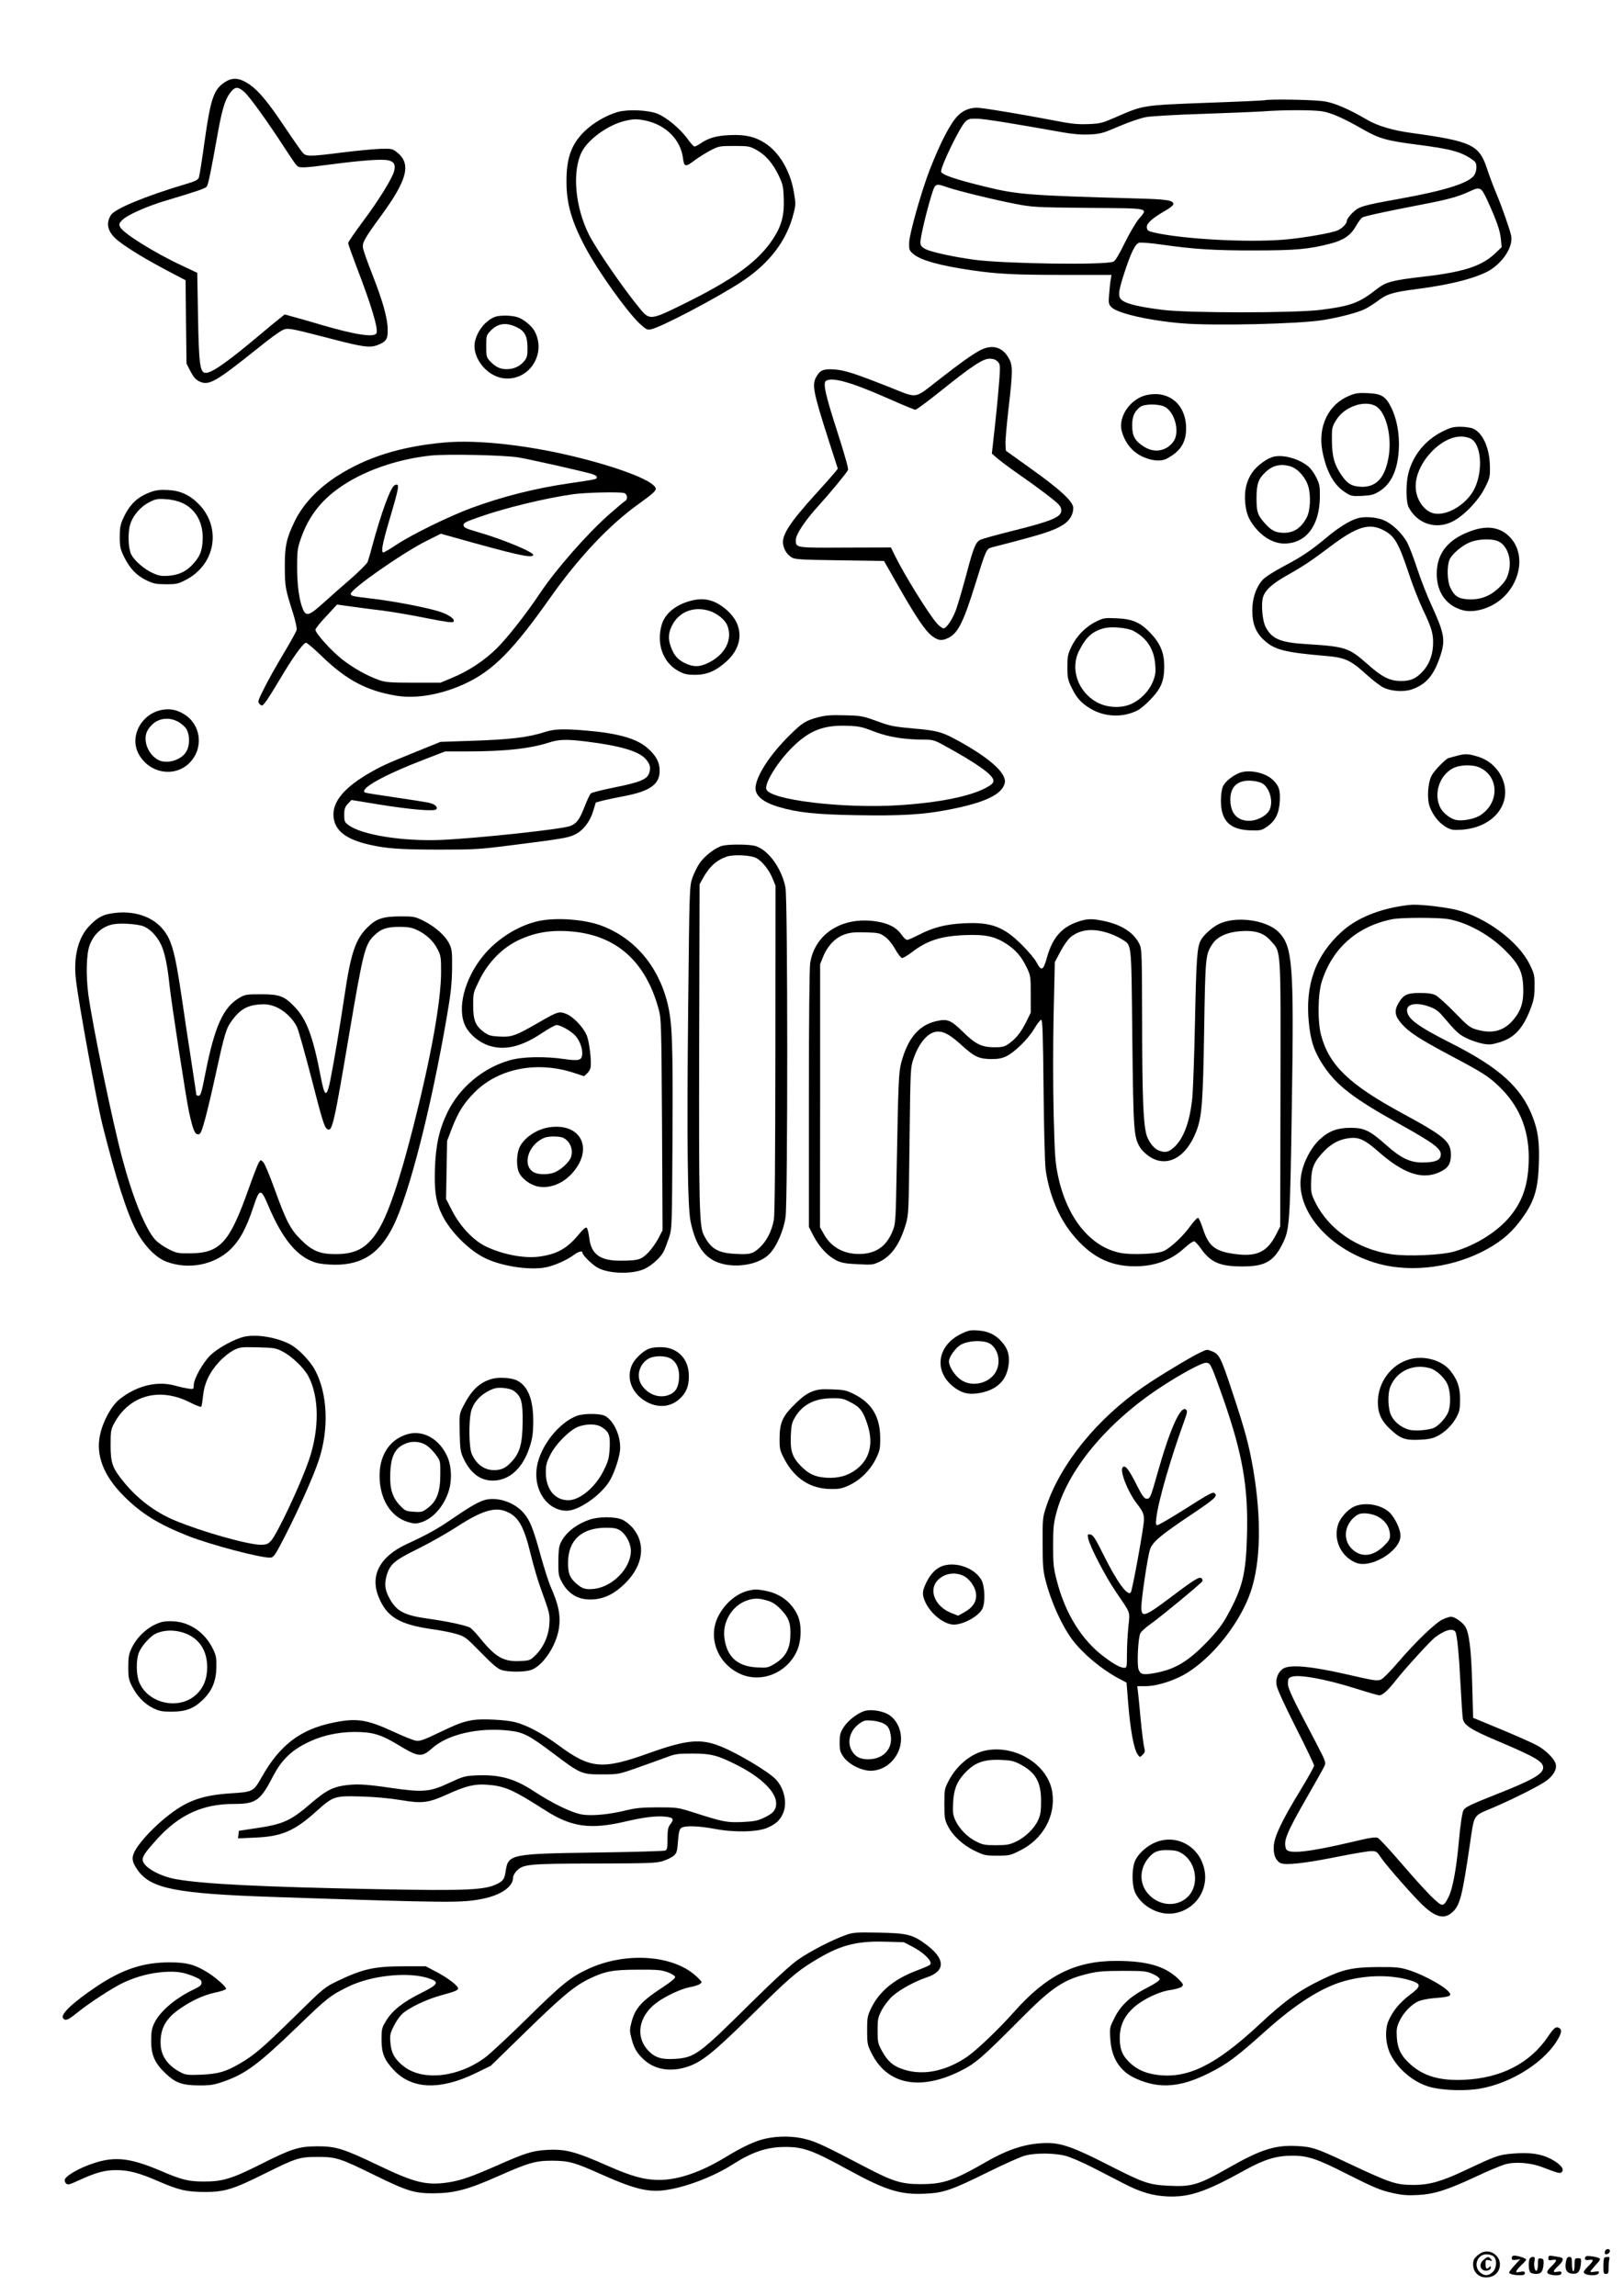
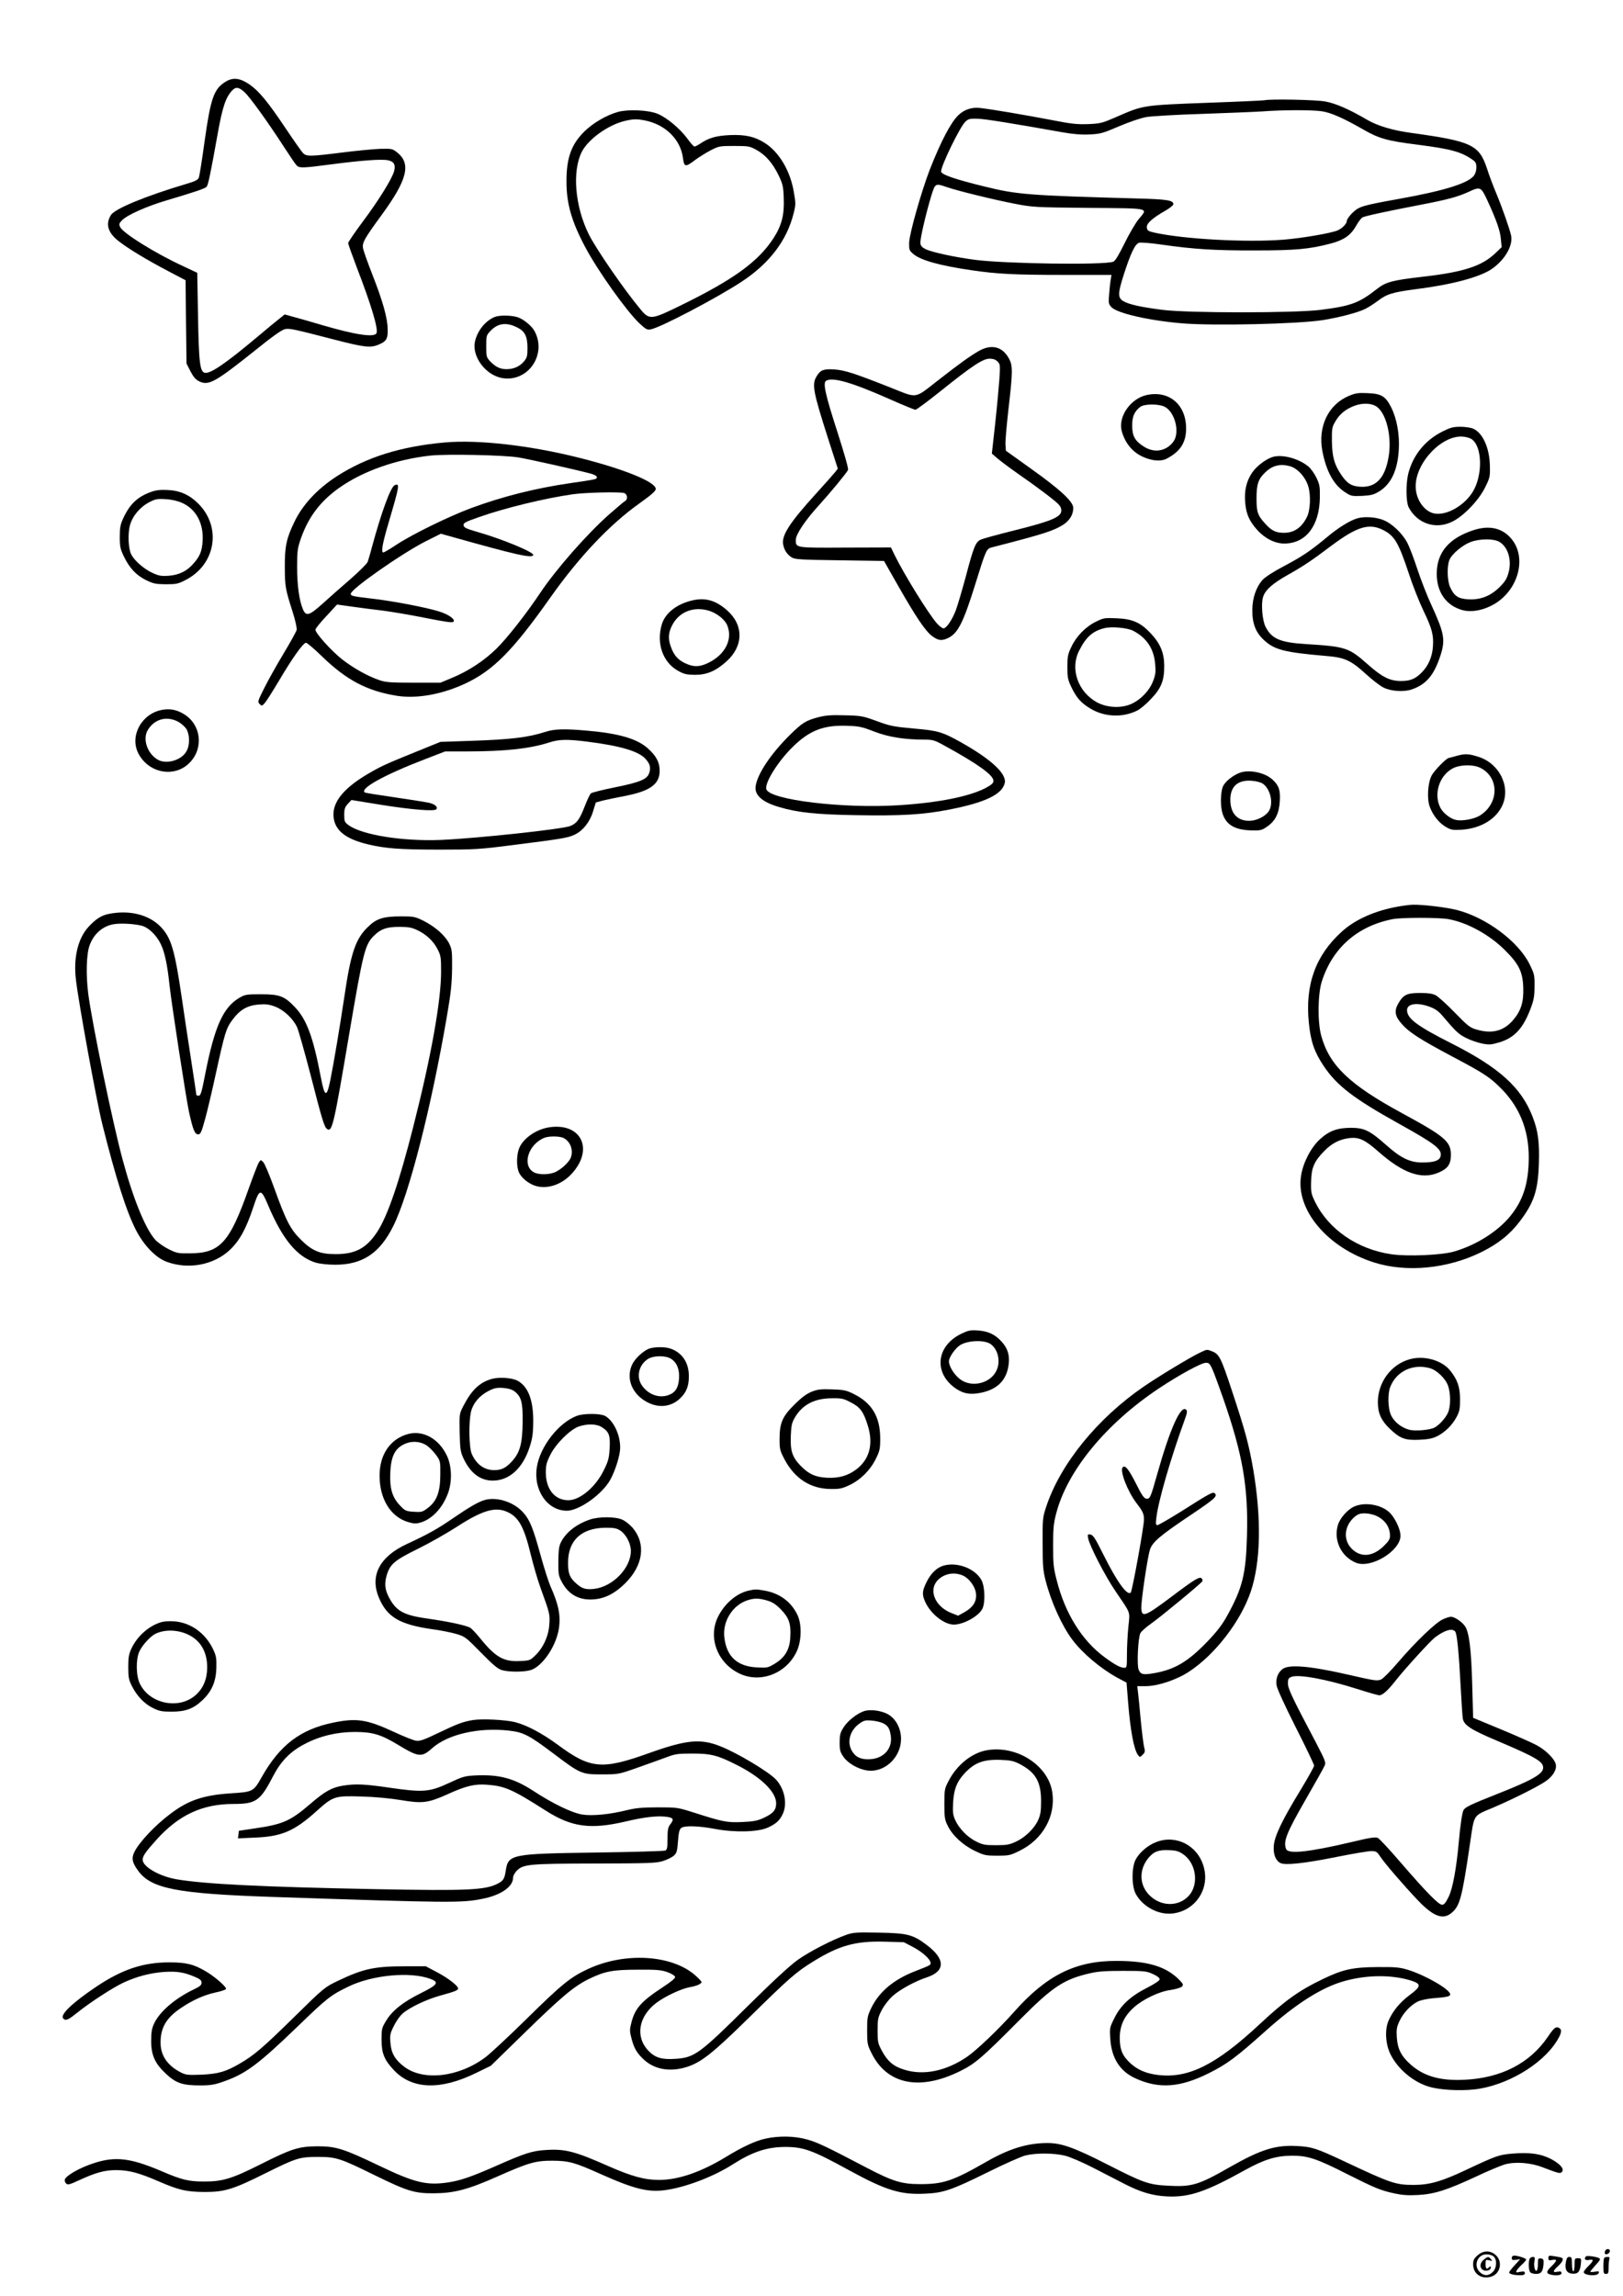
<svg xmlns="http://www.w3.org/2000/svg" version="1.0" width="1240pt" height="1754pt" viewBox="0 0 1240 1754" preserveAspectRatio="xMidYMid meet">
  <g transform="translate(0,1754) scale(0.1,-0.1)" fill="#000000" stroke="none">
    <path d="M1724 16916 c-90 -55 -114 -123 -161 -456 -19 -140 -39 -265 -44 -277 -6 -17 -28 -28 -96 -48 -310 -92 -544 -189 -575 -237 -44 -69 -24 -137 61 -202 75 -58 212 -141 376 -227 l133 -70 3 -318 4 -318 30 -59 c23 -44 40 -64 67 -77 72 -35 121 -8 428 237 131 106 205 158 228 162 34 7 71 -1 372 -79 223 -58 277 -65 334 -43 67 26 80 45 78 120 -1 86 -37 215 -118 421 -37 94 -69 185 -71 202 -6 40 13 73 140 247 198 270 230 394 123 480 -37 30 -41 31 -131 29 -51 -2 -181 -14 -290 -28 -248 -31 -275 -32 -302 -2 -11 12 -70 96 -131 187 -135 202 -204 285 -276 335 -72 49 -125 56 -182 21z m142 -78 c40 -35 177 -225 302 -418 45 -69 88 -133 97 -142 20 -23 44 -23 270 7 221 29 377 41 428 31 47 -9 61 -34 48 -84 -16 -58 -118 -223 -240 -386 -61 -82 -111 -155 -111 -163 0 -7 30 -91 66 -186 110 -285 164 -466 151 -501 -14 -36 -157 -15 -417 61 -85 25 -184 54 -220 63 l-65 18 -40 -32 c-22 -17 -95 -77 -161 -133 -248 -208 -363 -287 -407 -281 -39 5 -48 73 -54 434 l-6 330 -106 50 c-215 99 -462 253 -483 300 -10 21 -8 28 13 50 38 41 191 109 344 154 215 64 293 90 304 104 12 14 31 107 85 409 36 199 60 272 109 325 28 30 50 28 93 -10z" />
    <path d="M9660 16774 c-8 -2 -202 -11 -430 -19 -502 -19 -494 -18 -700 -108 -108 -47 -121 -51 -215 -55 -85 -3 -128 1 -285 32 -200 38 -451 81 -541 91 -63 8 -123 -12 -167 -55 -57 -54 -134 -201 -218 -415 -64 -166 -156 -489 -158 -559 -1 -55 1 -60 33 -87 57 -48 203 -88 441 -123 195 -29 334 -36 704 -36 l368 0 -6 -37 c-4 -21 -9 -71 -12 -111 -6 -67 -4 -75 17 -98 44 -47 289 -103 541 -124 241 -20 888 -5 1076 25 124 20 270 58 324 86 24 12 66 39 94 60 69 53 115 67 292 90 277 35 490 92 582 156 99 70 161 178 145 254 -12 54 -69 216 -112 319 -22 52 -55 139 -72 192 -60 182 -117 209 -581 273 -141 19 -256 54 -335 100 -136 80 -242 126 -321 140 -71 13 -421 20 -464 9z m439 -84 c69 -10 166 -53 316 -139 120 -69 182 -87 413 -116 262 -34 335 -54 425 -117 21 -15 27 -27 27 -57 0 -23 -8 -48 -19 -63 -47 -59 -226 -115 -571 -177 -283 -51 -306 -58 -356 -106 -24 -23 -44 -51 -44 -62 0 -20 -30 -53 -66 -71 -41 -21 -270 -61 -419 -73 -283 -22 -761 4 -985 54 -48 11 -55 16 -58 39 -4 30 39 70 142 129 33 19 61 41 61 49 0 30 -47 38 -283 44 -829 23 -912 30 -1159 91 -223 54 -333 92 -333 115 0 45 145 343 186 381 23 21 34 24 94 22 60 -2 268 -36 650 -104 80 -14 142 -19 205 -16 83 4 101 9 224 62 81 34 164 63 210 71 42 7 231 18 426 24 193 7 400 15 460 19 159 12 380 12 454 1z m-2863 -580 c81 -28 350 -94 519 -127 136 -26 152 -27 563 -31 480 -4 455 2 381 -87 -23 -28 -71 -110 -107 -183 -44 -90 -72 -136 -86 -141 -71 -27 -823 -16 -1056 14 -153 20 -330 58 -379 82 -26 13 -37 25 -39 45 -4 30 44 234 84 365 30 94 29 94 120 63z m4126 -97 c72 -156 100 -237 105 -300 l6 -61 -46 -44 c-103 -100 -241 -146 -557 -182 -233 -27 -281 -40 -348 -92 -139 -109 -198 -131 -432 -161 -197 -25 -1014 -25 -1208 0 -166 21 -259 42 -300 67 -43 26 -42 59 4 203 54 167 87 235 118 243 15 3 93 -3 174 -15 246 -35 404 -45 712 -44 312 0 417 10 582 54 97 26 149 63 189 134 17 31 39 59 48 64 19 11 187 47 446 97 205 39 284 61 367 99 87 41 93 38 140 -62z" />
    <path d="M4721 16685 c-89 -25 -191 -85 -257 -150 -100 -99 -137 -204 -136 -384 0 -168 40 -305 144 -500 96 -181 313 -485 412 -580 51 -47 61 -53 88 -47 77 15 505 240 694 364 213 140 347 316 398 525 16 62 16 75 1 160 -27 162 -112 305 -222 375 -77 49 -150 65 -267 60 -105 -5 -161 -21 -226 -65 -19 -13 -39 -23 -45 -22 -5 0 -30 27 -54 61 -57 77 -159 162 -230 190 -73 28 -223 34 -300 13z m211 -66 c155 -33 268 -146 286 -286 9 -70 18 -72 93 -15 30 22 83 55 119 74 62 32 70 33 180 33 109 0 118 -2 169 -30 70 -38 125 -102 170 -195 32 -68 36 -85 39 -177 5 -124 -16 -206 -78 -302 -116 -179 -303 -315 -705 -512 -230 -113 -243 -115 -313 -30 -123 147 -337 458 -393 570 -106 213 -129 482 -54 631 49 96 199 205 328 236 67 16 94 16 159 3z" />
    <path d="M3780 15119 c-71 -29 -132 -104 -151 -187 -21 -91 45 -208 144 -258 132 -68 290 4 332 151 18 60 11 126 -20 184 -21 41 -88 96 -134 109 -46 14 -136 15 -171 1z m173 -81 c57 -28 77 -69 77 -155 0 -63 -3 -75 -27 -104 -33 -39 -79 -59 -133 -59 -49 0 -84 17 -125 60 -28 30 -30 36 -30 115 0 82 1 85 35 120 56 57 120 65 203 23z" />
    <path d="M7482 14861 c-65 -37 -143 -92 -307 -220 -197 -153 -157 -146 -380 -58 -274 108 -341 129 -421 135 -81 5 -106 -4 -134 -51 -39 -63 -29 -115 91 -490 l70 -217 -20 -26 c-11 -14 -76 -87 -143 -161 -202 -222 -266 -320 -255 -389 7 -44 29 -78 64 -101 24 -16 64 -19 367 -23 l340 -5 108 -190 c137 -240 208 -346 261 -385 48 -35 74 -37 126 -11 71 37 112 119 201 404 84 271 86 275 129 286 389 100 468 125 543 172 50 32 78 78 78 129 0 48 -99 140 -325 301 l-190 136 -3 47 c-2 26 9 148 23 272 33 285 34 331 3 386 -49 90 -131 111 -226 59z m139 -82 c21 -21 21 -28 15 -128 -4 -58 -18 -212 -32 -341 l-26 -235 44 -38 c24 -20 93 -72 153 -114 149 -103 285 -206 313 -236 16 -17 22 -34 20 -53 -5 -45 -83 -77 -352 -144 -129 -32 -248 -65 -263 -72 -39 -18 -55 -57 -113 -278 -29 -107 -63 -223 -76 -258 -28 -76 -73 -141 -95 -142 -10 0 -32 17 -50 37 -66 75 -252 376 -325 525 l-27 56 -347 -1 c-382 -2 -380 -3 -380 58 0 43 71 150 181 270 85 94 205 239 218 265 5 9 -26 118 -81 290 -92 284 -112 375 -87 391 49 31 197 -12 486 -140 101 -45 189 -81 197 -81 8 0 97 66 198 147 237 190 318 243 369 243 27 0 46 -7 60 -21z" />
    <path d="M10306 14516 c-158 -66 -238 -235 -203 -421 30 -156 87 -260 175 -316 44 -29 51 -30 129 -27 69 4 89 9 130 34 91 56 141 161 150 319 7 117 -15 238 -59 325 -43 84 -74 103 -182 107 -69 3 -90 0 -140 -21z m213 -83 c71 -51 113 -218 93 -364 -25 -177 -96 -256 -222 -247 -67 5 -98 25 -144 93 -52 78 -68 135 -70 255 -1 98 1 108 27 152 33 57 81 95 150 120 62 22 128 18 166 -9z" />
    <path d="M8755 14521 c-121 -30 -213 -166 -185 -273 25 -92 82 -162 163 -198 69 -31 136 -36 178 -15 107 55 152 125 151 235 -1 183 -135 292 -307 251z m141 -87 c68 -32 111 -156 84 -238 -8 -24 -27 -48 -52 -67 -57 -41 -126 -41 -191 1 -66 42 -87 80 -87 160 0 69 17 107 62 142 30 23 137 24 184 2z" />
    <path d="M11021 14244 c-134 -67 -227 -183 -262 -324 -19 -80 -17 -217 4 -256 66 -125 207 -171 332 -109 87 42 203 163 251 261 37 74 39 83 37 164 -2 138 -55 255 -129 286 -18 8 -62 14 -97 14 -54 0 -76 -6 -136 -36z m220 -57 c85 -52 90 -281 8 -409 -71 -110 -211 -183 -301 -158 -74 22 -132 111 -132 205 -1 184 207 399 367 379 21 -2 47 -10 58 -17z" />
    <path d="M3397 14160 c-335 -30 -596 -112 -822 -257 -150 -97 -262 -217 -325 -348 -62 -128 -75 -189 -74 -350 1 -148 4 -164 61 -343 20 -63 33 -122 29 -135 -3 -12 -48 -94 -101 -182 -53 -88 -119 -206 -147 -263 -49 -98 -51 -103 -34 -120 16 -16 18 -16 40 9 13 15 62 93 111 175 99 168 182 284 203 284 8 0 63 -46 121 -103 189 -183 345 -265 573 -302 152 -24 345 10 526 95 212 100 363 253 650 660 216 305 449 552 675 713 95 68 127 96 127 112 0 54 -245 153 -588 239 -375 94 -770 139 -1025 116z m563 -114 c84 -14 441 -94 558 -125 24 -7 42 -18 42 -26 0 -16 -1 -16 -205 -46 -268 -39 -516 -102 -755 -190 -169 -63 -446 -198 -568 -278 -51 -34 -97 -61 -103 -61 -19 0 -8 63 37 217 88 299 90 312 50 297 -31 -12 -102 -206 -176 -479 -11 -44 -26 -92 -31 -107 -6 -15 -66 -74 -132 -132 -67 -58 -162 -141 -211 -186 -103 -93 -128 -101 -152 -43 -28 67 -44 182 -44 321 0 125 3 144 29 219 57 163 148 284 292 386 182 129 439 219 699 247 124 13 556 4 670 -14z m808 -272 c25 -7 31 -48 8 -61 -8 -4 -60 -48 -117 -98 -171 -150 -408 -420 -531 -603 -105 -158 -252 -345 -333 -425 -94 -93 -217 -174 -344 -226 l-86 -36 -205 0 c-174 0 -213 3 -260 19 -91 31 -200 92 -287 160 -83 66 -203 199 -203 226 0 8 37 55 83 103 l82 89 115 -16 c63 -9 171 -23 240 -31 69 -9 215 -34 324 -56 147 -29 202 -37 210 -29 18 18 -36 57 -112 80 -97 30 -336 76 -492 95 -168 20 -180 22 -180 39 0 36 389 308 574 402 l114 57 93 -26 c485 -136 599 -162 613 -138 13 20 -234 123 -431 179 -80 23 -99 32 -101 49 -3 18 12 26 115 62 196 70 510 146 723 176 99 13 348 19 388 9z" />
    <path d="M9739 14053 c-51 -8 -132 -66 -171 -121 -46 -67 -63 -141 -54 -237 8 -84 32 -137 92 -204 59 -65 137 -104 208 -103 164 1 267 136 270 352 1 85 -2 101 -27 152 -15 31 -42 69 -60 84 -67 56 -181 91 -258 77z m116 -74 c58 -16 120 -84 141 -156 20 -69 15 -182 -11 -233 -41 -81 -98 -120 -175 -120 -62 0 -95 16 -143 69 -59 65 -67 89 -67 196 0 106 14 147 67 197 55 53 114 67 188 47z" />
    <path d="M1153 13782 c-102 -37 -161 -92 -211 -200 -22 -48 -27 -71 -27 -142 0 -75 4 -93 31 -150 44 -90 93 -143 169 -181 57 -28 74 -31 152 -32 79 0 94 3 148 31 233 117 281 404 100 585 -67 67 -140 100 -234 104 -56 3 -90 -1 -128 -15z m235 -82 c109 -47 169 -157 160 -294 -5 -77 -21 -116 -70 -171 -50 -58 -110 -87 -188 -93 -58 -4 -76 -1 -126 22 -63 29 -136 92 -161 140 -23 45 -28 162 -9 227 20 70 78 138 149 174 45 23 61 26 122 22 43 -2 91 -13 123 -27z" />
    <path d="M10369 13580 c-56 -16 -147 -73 -229 -142 -126 -105 -191 -149 -333 -224 -78 -41 -141 -82 -161 -104 -49 -55 -78 -139 -78 -230 -1 -105 27 -175 94 -234 77 -70 158 -90 461 -116 152 -12 195 -32 313 -139 49 -45 109 -91 134 -103 58 -29 154 -35 214 -15 113 38 173 110 222 262 38 119 29 168 -72 388 -30 64 -77 185 -105 269 -27 83 -62 174 -77 202 -40 75 -120 150 -187 175 -57 22 -146 27 -196 11z m199 -89 c87 -44 117 -96 196 -333 29 -90 79 -215 109 -278 67 -139 81 -189 75 -277 -5 -79 -35 -149 -85 -199 -50 -51 -89 -66 -160 -66 -84 0 -144 30 -253 127 -145 128 -167 136 -472 155 -197 12 -262 40 -309 132 -24 47 -35 169 -20 224 15 55 71 106 191 173 117 66 182 109 330 221 198 148 290 176 398 121z" />
    <path d="M11260 13491 c-189 -61 -283 -171 -283 -333 -1 -141 73 -246 198 -279 58 -16 137 -5 210 30 208 97 291 366 160 518 -69 80 -166 102 -285 64z m197 -91 c66 -40 95 -142 68 -236 -13 -47 -28 -69 -69 -110 -70 -68 -145 -97 -238 -92 -77 4 -108 25 -139 93 -22 48 -25 161 -5 208 18 45 98 112 160 136 70 27 179 28 223 1z" />
    <path d="M5300 12956 c-125 -26 -218 -97 -244 -187 -43 -145 9 -290 126 -354 45 -25 65 -29 128 -30 90 0 159 29 241 103 130 117 132 277 4 390 -84 74 -161 97 -255 78z m116 -81 c60 -18 122 -67 140 -111 45 -109 -17 -228 -150 -290 -64 -30 -108 -30 -172 0 -55 26 -86 61 -109 127 -21 57 -19 101 6 154 51 109 164 156 285 120z" />
    <path d="M8375 12792 c-79 -38 -151 -111 -189 -192 -28 -58 -31 -75 -31 -155 0 -80 3 -97 31 -155 40 -83 75 -121 147 -164 106 -63 243 -69 353 -15 24 11 72 51 107 89 80 84 102 140 102 255 -1 100 -30 170 -106 250 -76 80 -137 107 -257 112 -91 4 -101 3 -157 -25z m282 -70 c104 -54 160 -139 169 -258 5 -56 2 -80 -16 -126 -27 -72 -92 -141 -166 -175 -78 -35 -184 -30 -263 12 -146 80 -207 257 -136 395 53 105 102 148 190 171 55 15 176 4 222 -19z" />
    <path d="M1241 12118 c-157 -27 -252 -197 -185 -331 78 -155 281 -192 396 -70 107 113 83 292 -50 370 -54 32 -103 41 -161 31z m120 -91 c24 -13 53 -39 64 -57 26 -46 26 -124 -1 -170 -37 -66 -147 -99 -213 -66 -84 44 -125 160 -81 231 51 83 144 108 231 62z" />
    <path d="M6255 12062 c-99 -26 -124 -41 -224 -140 -144 -143 -245 -295 -258 -389 -9 -67 51 -120 177 -157 142 -43 286 -58 595 -63 338 -6 511 4 708 43 272 53 402 115 423 201 18 70 -99 180 -331 311 -145 81 -177 91 -365 107 -153 14 -179 19 -282 57 -107 39 -119 41 -243 44 -101 3 -146 0 -200 -14z m426 -111 c110 -42 231 -61 388 -61 56 0 73 -5 140 -42 260 -142 381 -229 381 -272 0 -18 -13 -30 -57 -54 -127 -67 -365 -114 -667 -133 -427 -27 -986 41 -1011 122 -15 47 88 212 201 323 128 126 235 168 414 162 94 -3 116 -8 211 -45z" />
    <path d="M4165 11949 c-130 -42 -262 -58 -565 -68 l-235 -8 -175 -71 c-240 -97 -282 -116 -385 -177 -195 -116 -279 -230 -253 -348 19 -90 101 -149 260 -187 135 -32 247 -40 548 -40 267 0 303 2 560 35 373 47 418 55 468 78 64 29 119 98 143 179 l21 68 51 14 c29 7 104 23 167 35 196 37 270 90 270 193 0 64 -26 114 -90 171 -82 74 -222 115 -467 136 -172 15 -248 13 -318 -10z m320 -74 c254 -32 393 -73 446 -131 35 -38 43 -67 29 -109 -16 -48 -68 -70 -265 -110 -91 -18 -172 -39 -180 -45 -8 -6 -30 -54 -50 -105 -37 -96 -60 -126 -109 -145 -68 -25 -701 -93 -986 -106 -293 -12 -605 38 -707 113 -30 22 -33 29 -33 78 0 46 5 60 28 85 l27 29 215 -35 c242 -39 423 -54 434 -35 12 19 -12 39 -62 50 -26 5 -143 24 -261 41 -118 17 -218 33 -223 36 -45 28 147 135 460 255 l153 59 162 0 c295 0 485 21 632 68 75 25 138 26 290 7z" />
    <path d="M11125 11765 c-27 -8 -53 -14 -56 -15 -18 -1 -113 -98 -131 -134 -30 -57 -37 -180 -14 -240 25 -66 70 -121 121 -152 42 -24 53 -26 123 -22 147 10 265 82 312 190 62 144 -27 319 -188 368 -74 23 -99 24 -167 5z m186 -91 c145 -73 143 -272 -5 -364 -42 -26 -130 -43 -179 -34 -42 7 -100 51 -122 93 -54 105 -9 247 95 302 57 29 156 31 211 3z" />
    <path d="M9475 11638 c-55 -20 -117 -69 -132 -107 -9 -20 -15 -66 -15 -106 0 -156 68 -224 230 -228 71 -2 81 0 122 28 64 44 92 100 98 195 5 85 -7 120 -56 165 -57 53 -175 78 -247 53z m171 -83 c60 -39 86 -152 48 -211 -27 -41 -94 -74 -150 -74 -92 0 -144 58 -144 162 0 101 58 152 163 144 32 -2 69 -12 83 -21z" />
-     <path d="M5522 11080 c-53 -12 -137 -76 -177 -134 -20 -29 -45 -82 -57 -117 -20 -62 -21 -95 -30 -964 -11 -1031 -5 -1541 18 -1655 31 -149 81 -240 161 -290 121 -77 347 -56 441 41 56 57 111 183 124 285 17 135 17 2427 -1 2514 -29 150 -135 293 -235 319 -50 12 -193 13 -244 1z m255 -94 c44 -22 99 -91 125 -155 l23 -56 -1 -1245 c-1 -869 -4 -1264 -12 -1309 -15 -84 -55 -162 -108 -211 -53 -49 -73 -54 -187 -48 -134 7 -188 40 -241 146 -33 65 -37 233 -34 1467 l3 1210 22 40 c51 94 107 145 187 172 52 17 182 11 223 -11z" />
    <path d="M10682 10615 c-179 -32 -329 -99 -431 -192 -200 -181 -281 -405 -251 -697 14 -142 42 -222 112 -327 101 -152 231 -251 578 -444 279 -155 330 -195 316 -248 -8 -33 -50 -47 -140 -47 -94 0 -164 34 -276 134 -123 109 -166 130 -265 131 -107 0 -170 -23 -240 -87 -68 -62 -128 -176 -144 -275 -45 -262 200 -554 558 -667 247 -78 559 -48 816 78 131 65 220 135 297 237 107 141 138 233 145 434 6 165 -5 256 -48 365 -86 223 -254 375 -620 560 -263 133 -339 190 -339 254 0 50 79 61 174 25 41 -15 67 -33 98 -70 105 -124 123 -140 182 -169 33 -17 88 -35 122 -42 54 -10 69 -8 130 10 115 35 180 106 237 255 26 69 31 97 31 173 1 85 -1 94 -38 169 -86 174 -332 357 -556 414 -78 20 -261 42 -334 40 -23 0 -74 -7 -114 -14z m384 -96 c144 -26 310 -117 429 -234 109 -108 139 -167 143 -290 4 -110 -18 -179 -80 -250 -72 -82 -160 -104 -279 -69 -48 14 -66 28 -164 129 -60 62 -126 121 -145 132 -26 13 -57 18 -122 18 -100 0 -127 -14 -167 -84 -30 -55 -23 -95 30 -154 54 -62 139 -117 380 -245 238 -126 283 -155 362 -231 153 -147 227 -325 227 -543 -1 -195 -41 -323 -139 -445 -96 -119 -262 -224 -431 -273 -94 -28 -356 -39 -480 -21 -259 38 -479 189 -583 401 -29 60 -32 72 -30 153 2 107 23 155 100 234 59 61 121 92 198 100 69 7 115 -15 214 -102 190 -168 331 -217 460 -163 73 31 96 64 96 137 0 101 -46 140 -370 316 -406 220 -559 367 -621 595 -28 103 -26 312 4 410 81 257 271 426 543 479 64 13 355 13 425 0z" />
    <path d="M832 10559 c-56 -11 -98 -37 -154 -97 -82 -88 -118 -235 -98 -405 20 -176 157 -924 201 -1102 103 -412 184 -667 257 -810 60 -117 151 -212 234 -243 166 -62 359 -26 483 89 75 71 125 161 180 327 48 146 58 147 114 14 110 -260 222 -395 366 -438 29 -8 90 -15 146 -15 209 0 341 88 444 296 121 243 290 905 410 1605 30 174 37 243 39 360 1 133 -1 149 -22 192 -31 62 -106 128 -194 173 -67 33 -76 35 -173 35 -135 0 -188 -16 -252 -79 -97 -92 -133 -199 -183 -541 -33 -220 -80 -502 -108 -640 -27 -127 -42 -120 -71 32 -59 309 -108 440 -198 535 -80 84 -117 98 -258 98 -112 0 -123 -2 -166 -27 -124 -73 -189 -217 -261 -582 -27 -140 -35 -166 -50 -166 -10 0 -18 3 -18 8 0 4 -18 124 -40 267 -22 143 -54 352 -70 465 -56 381 -82 468 -166 554 -90 90 -236 126 -392 95z m249 -90 c53 -13 114 -71 148 -142 29 -59 50 -158 66 -312 16 -146 126 -861 149 -969 31 -139 44 -171 71 -171 17 0 25 18 53 120 18 66 53 215 78 330 72 329 81 359 130 425 57 77 112 109 201 117 54 4 79 1 124 -16 67 -25 137 -91 168 -156 12 -26 59 -194 106 -374 85 -332 103 -393 125 -406 38 -24 51 34 165 709 111 654 123 703 197 773 50 48 95 63 190 63 66 0 93 -5 134 -24 70 -32 128 -87 158 -149 24 -46 26 -62 26 -169 0 -224 -76 -648 -212 -1183 -109 -429 -198 -688 -278 -808 -82 -123 -166 -167 -316 -167 -119 0 -178 24 -264 109 -81 80 -114 143 -205 396 -36 99 -73 188 -84 198 -19 19 -19 19 -34 -4 -8 -13 -43 -103 -77 -199 -146 -413 -218 -493 -450 -494 -88 -1 -100 1 -162 32 -36 18 -82 50 -102 72 -75 83 -170 316 -250 615 -75 277 -232 1035 -262 1265 -18 143 -14 301 10 367 31 88 99 148 183 163 52 9 156 4 214 -11z" />
-     <path d="M4145 10510 c-161 -25 -342 -133 -455 -273 -143 -177 -200 -403 -134 -536 32 -63 102 -122 176 -147 120 -41 250 -11 403 91 54 36 106 65 117 65 32 0 113 -47 146 -84 33 -38 55 -101 50 -143 -5 -43 -26 -48 -135 -33 -151 22 -321 19 -418 -9 -203 -57 -383 -207 -476 -397 -63 -129 -90 -252 -96 -429 -6 -173 8 -263 57 -360 61 -123 203 -266 325 -325 138 -68 373 -99 490 -65 68 19 146 56 192 91 32 24 63 32 63 15 0 -20 84 -101 126 -120 93 -44 269 -44 354 -1 55 28 118 86 140 129 10 20 28 68 41 106 23 70 23 72 27 765 4 735 -2 881 -39 1030 -71 284 -255 498 -509 591 -119 43 -309 60 -445 39z m265 -90 c318 -42 527 -239 622 -588 20 -74 21 -103 26 -884 l4 -806 -33 -64 c-19 -35 -54 -84 -79 -109 -52 -52 -76 -59 -214 -59 -152 0 -220 50 -234 174 -5 37 -13 71 -19 77 -7 7 -27 -9 -64 -54 -89 -106 -164 -147 -299 -166 -118 -16 -288 18 -415 81 -92 47 -190 152 -249 266 l-48 94 4 221 4 222 35 92 c49 127 92 195 174 278 183 184 477 242 759 150 l78 -26 23 21 c13 12 25 32 27 45 9 47 -10 202 -30 248 -28 64 -104 142 -158 163 -53 20 -64 17 -209 -67 -173 -100 -205 -112 -295 -107 -68 3 -84 7 -121 33 -66 47 -84 91 -84 206 0 95 1 97 49 195 67 135 173 243 297 302 137 65 274 84 449 62z" />
    <path d="M4197 8929 c-108 -16 -214 -95 -236 -176 -15 -53 -14 -127 3 -167 18 -43 77 -91 132 -106 89 -25 196 12 271 93 173 187 75 392 -170 356z m111 -83 c51 -28 74 -93 53 -149 -13 -33 -66 -84 -112 -107 -45 -24 -128 -26 -168 -6 -96 50 -47 215 79 265 36 14 121 13 148 -3z" />
-     <path d="M8235 10499 c-126 -43 -195 -124 -237 -276 -27 -98 -42 -104 -78 -35 -13 26 -63 85 -110 132 -142 142 -237 178 -448 167 -138 -7 -234 -32 -342 -88 -42 -21 -82 -39 -90 -39 -8 1 -27 18 -42 40 -39 56 -101 88 -197 102 -256 38 -465 -94 -501 -318 -6 -35 -10 -450 -10 -1038 l0 -978 37 -72 c44 -84 110 -153 175 -185 38 -18 71 -24 162 -28 110 -6 117 -5 170 21 89 44 152 135 197 286 21 72 22 96 28 635 7 557 7 560 31 629 44 127 115 206 187 206 50 0 100 -30 190 -113 90 -81 125 -97 224 -97 44 0 76 6 107 21 65 32 167 132 214 211 22 37 46 68 53 68 10 0 14 -110 18 -532 3 -310 10 -566 16 -613 27 -188 97 -359 200 -488 140 -174 287 -250 481 -250 150 -1 280 47 380 140 33 30 66 53 74 51 8 -2 32 -28 53 -58 73 -104 147 -135 318 -134 175 0 241 40 311 188 47 100 51 166 64 1051 17 1076 6 1207 -102 1316 -95 94 -330 124 -459 59 -51 -26 -116 -85 -135 -123 -28 -53 -34 -138 -44 -618 -5 -262 -15 -523 -20 -580 -19 -189 -66 -316 -142 -385 -43 -38 -72 -42 -124 -18 -35 17 -76 75 -87 124 -23 96 -30 304 -31 830 -1 531 -2 578 -19 615 -40 88 -135 151 -274 180 -91 19 -127 18 -198 -6z m240 -89 c33 -11 77 -32 97 -45 76 -50 71 0 79 -748 8 -718 11 -764 60 -843 11 -19 41 -48 67 -66 134 -93 285 -13 363 193 42 109 50 219 59 769 9 565 10 579 64 660 36 55 114 90 213 97 114 8 179 -13 232 -74 80 -90 76 -28 74 -1170 l-2 -1011 -30 -60 c-69 -136 -149 -174 -316 -151 -151 20 -200 59 -243 189 -15 46 -32 85 -38 87 -7 2 -32 -25 -58 -60 -52 -75 -151 -168 -204 -193 -47 -23 -252 -32 -335 -14 -229 47 -407 270 -474 590 -21 102 -25 157 -33 477 -5 214 -5 524 0 757 l9 396 42 80 c24 46 57 93 78 111 74 61 174 71 296 29z m-1714 -25 c26 -19 55 -54 78 -95 20 -36 44 -66 52 -68 8 -1 41 18 73 42 117 91 224 126 409 133 154 6 226 -9 315 -66 73 -48 117 -99 156 -181 30 -63 31 -69 31 -206 l0 -140 -37 -75 c-41 -80 -79 -126 -135 -165 -30 -20 -48 -24 -107 -24 -96 1 -143 23 -241 120 -90 88 -117 99 -200 80 -135 -30 -220 -131 -270 -320 -19 -73 -22 -152 -34 -800 -7 -398 -9 -428 -29 -478 -45 -115 -118 -171 -231 -180 -131 -9 -236 44 -295 148 l-31 55 1 1005 0 1005 23 57 c32 81 93 145 161 169 44 16 76 19 162 17 100 -3 109 -5 149 -33z" />
    <path d="M7345 7352 c-195 -94 -214 -304 -39 -421 56 -37 105 -45 178 -32 137 25 210 99 223 225 7 67 -9 118 -55 168 -49 55 -104 80 -182 85 -56 4 -73 0 -125 -25z m225 -80 c54 -40 75 -127 46 -195 -43 -105 -195 -142 -284 -70 -44 35 -82 97 -82 134 0 31 46 97 84 123 59 38 188 43 236 8z" />
-     <path d="M1870 7330 c-75 -16 -205 -86 -263 -143 -59 -58 -127 -181 -127 -230 0 -29 -1 -30 -42 -24 -24 4 -68 13 -98 22 -138 39 -295 1 -426 -103 -63 -50 -128 -169 -150 -274 -33 -156 28 -311 180 -464 134 -135 263 -215 486 -304 179 -71 575 -175 639 -168 23 3 37 24 113 173 98 191 214 451 252 566 81 241 70 511 -27 693 -39 73 -131 167 -194 199 -102 52 -249 76 -343 57z m289 -114 c70 -36 160 -122 195 -185 85 -157 88 -404 7 -642 -62 -183 -243 -568 -292 -621 -23 -23 -35 -28 -76 -28 -99 0 -452 100 -658 186 -150 63 -283 163 -389 293 -87 106 -101 144 -101 281 0 105 2 119 26 165 114 215 344 281 577 164 45 -23 86 -39 89 -35 4 4 10 41 14 82 10 97 49 181 123 261 32 35 80 73 109 88 50 25 58 26 187 23 125 -3 139 -6 189 -32z" />
    <path d="M4954 7236 c-47 -21 -105 -77 -125 -121 -50 -109 4 -233 126 -291 88 -42 180 -28 245 38 45 44 63 92 63 163 1 106 -51 183 -142 214 -45 15 -129 13 -167 -3z m172 -75 c45 -28 67 -81 62 -152 -5 -72 -30 -109 -84 -127 -72 -24 -154 7 -201 77 -44 66 -21 158 49 201 44 26 131 27 174 1z" />
    <path d="M9165 7206 c-65 -30 -317 -182 -427 -258 -354 -243 -637 -591 -745 -918 -27 -82 -28 -92 -27 -280 0 -170 3 -207 23 -285 42 -163 124 -344 205 -452 79 -104 214 -218 345 -290 l68 -36 12 -151 c17 -213 44 -360 75 -401 15 -20 15 -20 36 1 19 19 20 26 11 60 -5 21 -17 116 -26 209 -8 94 -18 189 -21 213 l-5 42 66 0 c90 0 235 48 330 111 197 129 393 382 471 611 76 226 83 555 19 933 -33 189 -61 295 -161 596 -87 264 -99 286 -157 308 -37 14 -34 15 -92 -13z m99 -128 c13 -29 48 -125 79 -213 151 -433 195 -682 184 -1059 -8 -291 -34 -395 -150 -606 -39 -71 -77 -120 -150 -197 -152 -158 -252 -217 -415 -245 -80 -13 -98 -9 -113 29 -14 36 -4 245 14 278 6 13 44 46 82 73 74 52 379 304 391 323 3 6 1 16 -5 22 -16 16 -52 -5 -236 -144 -200 -150 -225 -159 -225 -76 0 64 48 386 66 440 19 58 79 109 323 272 171 115 194 136 173 157 -15 15 -36 3 -260 -139 -90 -56 -171 -103 -179 -103 -13 0 -14 10 -8 58 15 128 110 455 217 749 18 49 20 65 11 74 -41 41 -124 -144 -223 -496 -49 -175 -54 -187 -83 -183 -16 2 -35 29 -74 108 -60 118 -86 151 -105 132 -25 -25 36 -183 105 -274 49 -64 57 -81 57 -127 0 -53 -89 -543 -101 -556 -26 -28 -106 83 -209 290 -62 124 -79 151 -99 153 -22 4 -23 1 -17 -30 11 -57 131 -290 208 -402 121 -179 111 -150 99 -272 -6 -59 -11 -154 -11 -211 0 -97 -1 -103 -20 -103 -29 0 -74 24 -152 82 -171 126 -300 332 -364 585 -25 95 -28 127 -28 263 0 128 3 171 22 243 82 328 380 691 787 962 155 103 324 195 358 195 24 0 31 -7 51 -52z" />
    <path d="M10770 7157 c-142 -40 -242 -175 -243 -327 0 -84 25 -140 89 -202 81 -77 118 -91 227 -86 70 3 103 10 137 27 61 31 116 86 148 146 23 43 27 62 27 135 0 94 -19 149 -74 219 -64 81 -201 119 -311 88z m154 -68 c54 -15 121 -80 140 -136 20 -59 20 -153 0 -201 -17 -42 -67 -97 -104 -117 -37 -19 -150 -29 -195 -16 -58 16 -112 58 -136 108 -26 54 -29 169 -5 224 49 117 173 173 300 138z" />
    <path d="M3758 7007 c-95 -27 -156 -86 -220 -211 -29 -58 -29 -60 -26 -200 3 -127 6 -146 29 -196 53 -113 128 -170 224 -170 126 0 229 94 281 255 21 64 27 101 28 190 2 170 -39 276 -122 319 -42 22 -139 28 -194 13z m170 -93 c55 -41 67 -84 65 -239 -2 -162 -20 -230 -81 -297 -46 -51 -80 -68 -137 -68 -75 0 -137 45 -171 125 -21 48 -24 244 -5 323 16 64 65 122 134 157 43 22 62 26 110 23 37 -3 67 -11 85 -24z" />
    <path d="M6201 6909 c-39 -16 -76 -43 -131 -98 -93 -91 -114 -141 -114 -266 0 -74 3 -86 38 -153 78 -147 198 -224 351 -226 70 -1 88 3 146 30 84 40 158 114 201 201 30 62 33 75 33 158 -1 163 -64 269 -203 337 -56 28 -75 32 -165 35 -86 3 -110 0 -156 -18z m300 -82 c71 -36 96 -70 129 -176 44 -141 14 -257 -86 -334 -65 -50 -137 -70 -228 -65 -87 5 -136 27 -198 90 -65 67 -81 115 -76 231 3 79 8 100 31 139 57 98 151 147 284 147 73 1 88 -2 144 -32z" />
    <path d="M4408 6725 c-138 -51 -281 -233 -306 -390 -29 -177 79 -335 229 -335 86 0 245 107 318 214 37 54 80 175 88 246 10 102 -45 228 -116 265 -38 19 -161 19 -213 0z m187 -85 c58 -36 68 -62 63 -162 -5 -79 -10 -99 -47 -173 -62 -125 -180 -224 -268 -225 -104 0 -172 83 -173 211 0 56 5 77 35 137 43 85 150 191 216 215 64 22 135 21 174 -3z" />
    <path d="M3118 6586 c-136 -37 -218 -156 -218 -318 0 -179 85 -316 219 -355 45 -13 61 -13 95 -3 86 26 165 108 207 219 34 87 32 207 -5 288 -60 131 -182 200 -298 169z m152 -95 c19 -15 49 -47 65 -70 29 -41 30 -47 29 -144 0 -133 -27 -204 -94 -255 -42 -32 -48 -34 -108 -30 -61 4 -66 6 -108 50 -58 62 -78 130 -72 252 6 130 40 191 125 222 54 20 120 10 163 -25z" />
    <path d="M3688 6077 c-50 -19 -114 -57 -238 -142 -111 -76 -185 -117 -343 -190 -206 -96 -282 -240 -213 -407 62 -150 158 -207 407 -243 63 -8 146 -25 184 -36 68 -20 74 -25 190 -143 94 -96 129 -125 161 -134 53 -15 165 -15 217 0 90 27 196 182 217 318 15 99 -2 184 -65 324 -14 33 -49 141 -76 240 -57 207 -82 267 -132 323 -77 85 -215 125 -309 90z m180 -83 c93 -38 135 -113 187 -328 19 -78 52 -193 75 -256 71 -196 72 -200 67 -277 -5 -88 -45 -178 -107 -238 -38 -37 -44 -40 -111 -43 -129 -8 -192 27 -310 173 -29 36 -63 72 -75 80 -27 18 -166 48 -321 70 -181 25 -240 55 -293 148 -39 68 -45 114 -26 182 26 87 58 115 239 204 89 44 223 120 297 168 190 123 290 154 378 117z" />
    <path d="M10344 6031 c-49 -23 -107 -88 -122 -140 -35 -116 24 -241 137 -288 114 -48 341 90 341 206 0 41 -29 110 -67 159 -56 74 -197 105 -289 63z m171 -70 c67 -31 105 -86 105 -153 0 -25 -11 -42 -49 -79 -84 -81 -174 -88 -243 -20 -67 67 -59 173 18 241 28 24 43 30 82 30 26 0 65 -9 87 -19z" />
    <path d="M4505 5932 c-107 -37 -188 -103 -223 -181 -12 -26 -16 -66 -16 -141 -1 -98 2 -109 29 -159 52 -94 133 -137 242 -128 85 6 161 45 239 122 139 137 161 303 57 425 -20 23 -55 51 -77 61 -54 25 -182 25 -251 1z m235 -84 c44 -30 80 -99 80 -155 0 -131 -138 -273 -280 -290 -64 -7 -92 1 -135 39 -52 45 -65 77 -65 160 0 172 102 266 286 268 68 0 86 -4 114 -22z" />
    <path d="M7207 5580 c-50 -15 -94 -58 -126 -121 -36 -72 -38 -98 -12 -156 42 -92 144 -172 218 -173 73 0 189 63 218 120 24 46 20 173 -7 221 -50 89 -187 140 -291 109z m147 -74 c47 -19 94 -81 102 -133 9 -61 -18 -108 -84 -146 l-52 -29 -55 22 c-125 51 -174 179 -97 253 49 47 121 60 186 33z" />
    <path d="M5717 5389 c-94 -22 -187 -104 -235 -207 -73 -159 4 -351 172 -428 160 -73 355 4 433 171 37 79 40 204 7 276 -47 101 -134 167 -249 188 -66 12 -75 12 -128 0z m144 -75 c41 -12 66 -28 106 -69 61 -63 77 -108 71 -211 -4 -93 -40 -155 -118 -202 -52 -32 -59 -33 -135 -29 -152 7 -234 82 -251 230 -14 118 58 238 166 279 58 21 93 22 161 2z" />
    <path d="M11023 5170 c-54 -24 -205 -169 -340 -326 -57 -67 -116 -127 -131 -133 -30 -13 -49 -10 -258 38 -290 66 -448 79 -496 41 -35 -27 -52 -72 -45 -122 3 -26 60 -150 146 -321 78 -153 141 -286 141 -294 0 -9 -47 -93 -104 -187 -140 -229 -199 -352 -204 -426 -5 -64 14 -112 50 -131 36 -19 184 -3 428 46 124 25 244 45 266 45 37 0 44 -4 68 -40 33 -51 178 -219 285 -332 123 -130 197 -157 265 -97 60 52 77 118 136 519 35 237 21 216 175 281 149 63 354 166 408 205 55 40 83 89 73 129 -10 41 -79 109 -148 145 -34 18 -157 73 -273 121 l-210 87 -7 254 c-7 270 -24 404 -56 447 -25 35 -80 71 -106 71 -12 0 -40 -9 -63 -20z m95 -93 c14 -16 29 -170 42 -427 6 -113 13 -219 16 -237 8 -51 62 -86 259 -169 299 -127 355 -160 355 -207 0 -48 -83 -95 -357 -203 -199 -79 -239 -98 -252 -122 -10 -18 -25 -121 -36 -247 -18 -198 -46 -350 -76 -412 -23 -47 -35 -63 -51 -63 -27 0 -121 96 -317 323 -84 98 -163 183 -175 188 -17 8 -63 1 -196 -31 -330 -78 -488 -95 -504 -54 -23 59 2 121 157 391 69 120 131 230 137 245 12 24 6 38 -65 175 -186 352 -215 414 -215 454 0 34 4 41 27 50 56 21 267 -18 500 -92 85 -27 162 -49 171 -49 24 0 64 35 123 110 73 93 264 302 301 331 75 57 133 74 156 46z" />
    <path d="M1223 5146 c-91 -30 -176 -107 -219 -199 -20 -43 -24 -68 -24 -142 0 -78 4 -97 27 -143 39 -78 96 -137 161 -169 49 -24 69 -28 142 -28 108 0 167 22 236 87 73 69 105 144 107 251 2 70 -2 90 -24 137 -59 125 -172 206 -299 215 -41 3 -81 0 -107 -9z m214 -92 c95 -45 145 -131 146 -248 0 -91 -29 -162 -89 -215 -127 -112 -351 -67 -425 87 -30 59 -32 185 -5 245 21 47 80 113 120 135 70 36 170 35 253 -4z" />
    <path d="M6604 4470 c-54 -17 -128 -75 -159 -125 -26 -41 -30 -58 -30 -116 0 -59 4 -73 30 -110 34 -49 112 -93 179 -103 131 -20 259 97 260 239 1 82 -41 160 -105 193 -51 26 -130 36 -175 22z m144 -94 c38 -19 50 -41 58 -98 13 -94 -53 -169 -155 -176 -69 -5 -113 14 -141 61 -42 69 -17 161 59 213 31 22 44 25 92 21 31 -3 70 -12 87 -21z" />
    <path d="M3614 4401 c-77 -13 -116 -27 -264 -98 -110 -53 -141 -64 -170 -60 -20 2 -99 34 -176 70 -202 93 -281 105 -459 68 -250 -51 -408 -172 -545 -415 -64 -113 -67 -114 -240 -125 -205 -14 -320 -52 -455 -154 -117 -87 -238 -215 -277 -291 -25 -50 -19 -83 28 -147 100 -136 294 -174 1019 -199 1374 -46 1452 -47 1614 -14 139 28 231 92 231 161 0 14 13 37 28 53 51 50 92 54 597 55 405 1 467 3 517 18 32 10 69 28 84 40 24 21 28 33 34 112 5 69 11 91 25 102 27 19 131 16 259 -8 148 -28 326 -24 401 10 63 28 93 55 116 106 36 78 13 191 -53 262 -55 59 -294 202 -423 253 -152 61 -258 51 -542 -50 -364 -131 -451 -123 -700 61 -121 89 -238 151 -328 174 -72 18 -250 27 -321 16z m276 -81 c109 -12 153 -35 340 -176 204 -154 215 -159 370 -158 124 0 126 0 270 51 80 28 179 64 220 79 68 26 87 29 200 29 143 0 194 -13 347 -91 180 -92 293 -203 293 -289 0 -52 -24 -79 -99 -113 -46 -21 -75 -26 -161 -30 -116 -5 -146 1 -365 71 -129 41 -131 41 -280 41 -120 0 -168 -5 -238 -22 -129 -32 -262 -45 -338 -33 -79 13 -225 83 -373 180 -149 97 -260 127 -441 119 -84 -4 -98 -8 -205 -58 -148 -69 -198 -73 -452 -36 -192 28 -260 31 -357 16 -86 -14 -139 -44 -246 -136 -157 -135 -211 -159 -430 -191 l-120 -18 -3 -29 -4 -29 129 6 c205 8 301 49 470 201 129 116 140 119 342 113 106 -3 215 -13 301 -27 166 -28 210 -23 359 44 140 64 208 80 301 73 138 -10 194 -35 453 -200 195 -124 339 -143 602 -82 144 34 237 45 308 38 63 -7 70 -18 37 -60 -16 -21 -20 -41 -20 -108 0 -69 -3 -84 -17 -91 -10 -4 -245 -11 -523 -15 -656 -9 -677 -13 -696 -139 -9 -62 -19 -77 -62 -99 -96 -49 -229 -55 -922 -42 -877 17 -1321 39 -1533 76 -131 23 -257 96 -257 149 0 28 22 60 104 151 171 191 352 275 589 275 173 0 206 23 305 215 59 113 131 187 242 244 114 60 245 91 380 91 136 0 201 -19 334 -100 154 -93 178 -96 258 -24 119 106 356 161 588 134z" />
    <path d="M7538 4170 c-113 -20 -228 -112 -291 -235 -30 -57 -32 -66 -32 -175 0 -102 3 -121 25 -165 36 -75 116 -149 207 -193 73 -35 84 -37 173 -37 90 0 99 2 173 39 175 87 273 263 247 443 -29 207 -272 364 -502 323z m249 -103 c126 -65 167 -137 167 -287 0 -75 -5 -105 -22 -142 -28 -64 -100 -134 -170 -166 -49 -23 -70 -27 -152 -27 -84 0 -102 3 -151 28 -67 32 -132 100 -161 164 -17 38 -20 61 -16 132 5 100 27 158 83 220 77 85 146 112 275 108 80 -3 103 -8 147 -30z" />
    <path d="M8834 3469 c-64 -24 -128 -79 -157 -133 -32 -59 -32 -203 0 -262 52 -97 171 -162 278 -151 176 18 291 188 241 359 -46 161 -210 246 -362 187z m207 -94 c99 -70 120 -229 42 -316 -79 -87 -218 -84 -305 8 -74 77 -76 192 -5 279 42 51 79 65 159 61 56 -2 74 -8 109 -32z" />
    <path d="M6465 2760 c-107 -38 -278 -126 -370 -191 -60 -43 -185 -158 -375 -346 -376 -373 -413 -400 -559 -410 -104 -7 -156 8 -207 62 -102 106 -76 262 60 365 66 50 187 107 254 120 57 10 92 26 92 40 0 4 -21 27 -47 50 -180 159 -540 180 -821 49 -132 -61 -200 -116 -467 -379 -137 -135 -279 -267 -315 -294 -203 -153 -475 -185 -622 -73 -70 53 -99 104 -105 181 -5 60 -3 72 26 130 17 35 47 78 67 95 52 46 182 108 287 137 113 31 137 41 137 54 0 21 -75 79 -160 124 l-87 46 -161 0 c-230 0 -318 -19 -510 -111 -102 -49 -105 -51 -335 -277 -237 -233 -306 -292 -413 -354 -109 -64 -167 -80 -295 -86 -103 -4 -120 -2 -157 17 -100 51 -153 126 -155 220 -3 117 41 195 152 270 91 62 178 101 264 120 45 9 82 22 84 28 5 14 -82 91 -149 131 -97 58 -154 72 -285 72 -200 0 -361 -54 -559 -187 -180 -121 -275 -212 -252 -240 18 -22 37 -15 106 41 101 81 277 195 357 232 102 47 206 74 312 81 97 6 151 -3 235 -39 37 -16 48 -26 48 -43 0 -19 -12 -29 -58 -51 -145 -69 -263 -171 -305 -262 -17 -37 -22 -66 -22 -132 0 -110 29 -174 116 -254 74 -69 126 -86 258 -86 79 0 110 5 177 29 171 59 267 131 571 424 223 216 251 237 385 302 183 89 473 116 626 59 69 -26 58 -44 -70 -108 -138 -68 -221 -134 -268 -212 -33 -54 -35 -64 -35 -144 0 -104 21 -156 95 -234 139 -147 355 -154 627 -21 l113 55 252 246 c289 282 381 359 493 415 125 61 184 73 380 73 145 1 178 -2 225 -19 31 -11 56 -27 58 -36 2 -10 -29 -36 -90 -76 -168 -110 -216 -163 -244 -273 -14 -54 -14 -66 1 -122 19 -76 44 -116 100 -166 81 -71 196 -90 319 -52 113 35 200 104 486 385 300 295 351 340 482 421 199 123 323 158 546 152 l147 -4 73 -38 c72 -39 132 -93 132 -122 0 -15 -2 -16 -122 -63 -161 -63 -273 -157 -332 -281 -29 -60 -31 -73 -31 -170 0 -99 2 -110 33 -172 118 -241 368 -292 677 -139 116 57 167 101 461 397 245 247 333 305 529 350 62 15 120 19 255 19 162 0 179 -2 228 -24 32 -14 52 -30 52 -40 0 -10 -34 -33 -96 -65 -126 -64 -202 -134 -250 -232 -36 -72 -37 -76 -31 -159 9 -146 73 -247 192 -301 179 -82 340 -71 560 39 140 70 210 122 431 320 236 212 436 339 612 386 169 46 354 47 499 3 84 -26 83 -45 -6 -111 -75 -56 -129 -121 -162 -196 -30 -68 -24 -179 14 -256 55 -112 171 -211 292 -248 81 -25 229 -34 346 -22 243 26 517 186 632 368 38 60 43 89 19 102 -25 13 -39 2 -87 -69 -137 -201 -356 -314 -637 -327 -185 -9 -310 27 -411 117 -71 63 -99 118 -105 205 -4 63 -1 80 20 126 28 61 85 122 139 149 19 10 69 21 110 25 114 9 139 15 139 30 0 37 -184 144 -320 187 -66 20 -93 23 -235 22 -189 -1 -265 -18 -415 -90 -186 -89 -292 -165 -490 -350 -331 -308 -543 -413 -775 -384 -88 11 -151 38 -205 86 -64 58 -84 105 -85 194 0 96 33 168 107 235 70 63 195 123 282 134 38 6 76 17 85 25 13 14 12 19 -14 47 -101 106 -241 150 -485 150 -312 1 -534 -109 -782 -389 -120 -135 -285 -292 -360 -344 -161 -109 -332 -144 -479 -98 -82 25 -127 63 -170 142 -32 59 -34 69 -34 158 0 87 3 100 32 156 18 34 54 81 82 106 55 50 175 115 261 143 144 47 144 140 0 248 -105 79 -146 90 -365 94 -173 3 -195 2 -250 -17z" />
    <path d="M5851 1204 c-77 -16 -179 -63 -309 -143 -189 -114 -360 -173 -507 -173 -110 0 -208 27 -388 106 -250 111 -329 132 -471 123 -109 -6 -165 -24 -386 -122 -187 -82 -267 -110 -360 -125 -170 -26 -259 -5 -538 129 -268 128 -324 146 -467 146 -143 -1 -197 -18 -435 -138 -219 -110 -290 -132 -435 -131 -114 0 -168 13 -323 80 -254 108 -371 117 -563 43 -85 -33 -164 -81 -173 -106 -4 -9 0 -23 8 -31 13 -14 25 -11 103 25 124 57 195 77 283 76 95 0 175 -22 320 -85 158 -68 212 -81 355 -82 151 0 217 20 465 144 234 116 258 124 400 124 138 0 171 -11 431 -139 251 -123 306 -140 454 -139 157 1 262 29 487 129 237 105 289 120 418 120 127 -1 171 -13 369 -102 269 -120 373 -144 518 -119 154 26 354 105 490 192 152 97 263 134 403 134 140 0 208 -25 489 -179 280 -153 392 -187 578 -178 141 6 203 27 484 166 123 61 251 118 284 126 79 20 219 19 303 -2 37 -9 132 -50 212 -91 80 -41 186 -96 235 -121 129 -67 222 -94 335 -99 168 -7 293 35 595 203 145 80 237 108 355 108 122 1 190 -22 428 -143 207 -104 250 -122 356 -145 60 -13 104 -16 180 -12 126 7 220 37 442 140 88 42 187 83 219 93 80 23 196 15 290 -21 126 -48 134 -50 148 -36 22 22 -14 63 -85 100 -79 40 -161 51 -295 40 -102 -9 -120 -15 -360 -128 -180 -85 -273 -111 -392 -111 -137 0 -174 12 -526 178 -218 102 -250 113 -365 119 -164 9 -274 -25 -512 -160 -243 -139 -292 -153 -476 -143 -147 8 -185 21 -467 165 -247 126 -346 161 -451 161 -153 0 -293 -43 -464 -141 -260 -149 -332 -173 -510 -173 -141 0 -209 21 -410 126 -305 160 -380 196 -457 216 -93 26 -213 28 -312 6z" />
    <path d="M12263 345 c-3 -9 -3 -18 0 -22 10 -10 37 6 37 22 0 20 -29 20 -37 0z" />
    <path d="M11288 311 c-27 -24 -33 -36 -33 -69 0 -73 66 -116 140 -92 67 22 87 110 36 161 -41 40 -98 41 -143 0z m124 -8 c27 -25 24 -88 -7 -118 -31 -32 -69 -32 -100 0 -50 49 -17 135 52 135 20 0 45 -7 55 -17z" />
    <path d="M11334 277 c-44 -38 -19 -94 35 -80 12 3 21 12 21 21 0 12 -3 13 -12 4 -20 -20 -28 -14 -28 23 0 34 1 35 28 29 24 -7 26 -6 13 9 -18 22 -25 21 -57 -6z" />
    <path d="M11550 292 c0 -15 6 -18 33 -14 l32 5 -42 -46 c-24 -26 -43 -51 -43 -56 0 -11 36 -21 83 -21 27 0 37 4 37 16 0 13 -7 15 -36 10 -32 -7 -34 -5 -26 11 6 10 24 30 41 46 17 15 31 31 31 37 0 9 -62 30 -92 30 -11 0 -18 -8 -18 -18z" />
    <path d="M11830 291 c0 -17 4 -20 30 -14 39 7 38 -5 -5 -47 -41 -39 -44 -55 -12 -64 44 -12 87 -7 87 10 0 13 -7 15 -30 11 -39 -8 -38 4 5 44 34 32 43 53 28 62 -5 3 -29 8 -55 12 -44 7 -48 6 -48 -14z" />
    <path d="M12117 304 c-18 -19 -6 -33 23 -27 39 7 38 -5 -5 -47 -19 -19 -35 -39 -35 -46 0 -26 104 -34 114 -8 5 14 1 16 -29 11 -19 -3 -35 -3 -35 0 0 3 19 26 41 51 32 34 39 46 28 52 -22 12 -94 22 -102 14z" />
    <path d="M11686 284 c-10 -27 -7 -89 6 -102 7 -7 27 -12 45 -12 38 0 52 20 56 77 2 33 -1 38 -20 41 -21 3 -23 -1 -23 -42 0 -25 -4 -48 -10 -51 -13 -8 -24 39 -16 75 4 25 2 30 -13 30 -10 0 -22 -7 -25 -16z" />
    <path d="M11964 263 c-11 -57 5 -87 47 -91 44 -4 60 13 67 73 4 43 4 45 -22 45 -25 0 -26 -3 -26 -50 0 -27 -4 -50 -10 -50 -5 0 -10 25 -10 55 0 48 -3 55 -20 55 -14 0 -21 -9 -26 -37z" />
    <path d="M12257 293 c-4 -3 -7 -33 -7 -65 0 -51 2 -58 20 -58 17 0 20 7 20 49 0 27 3 56 6 65 4 11 0 16 -13 16 -11 0 -23 -3 -26 -7z" />
  </g>
</svg>